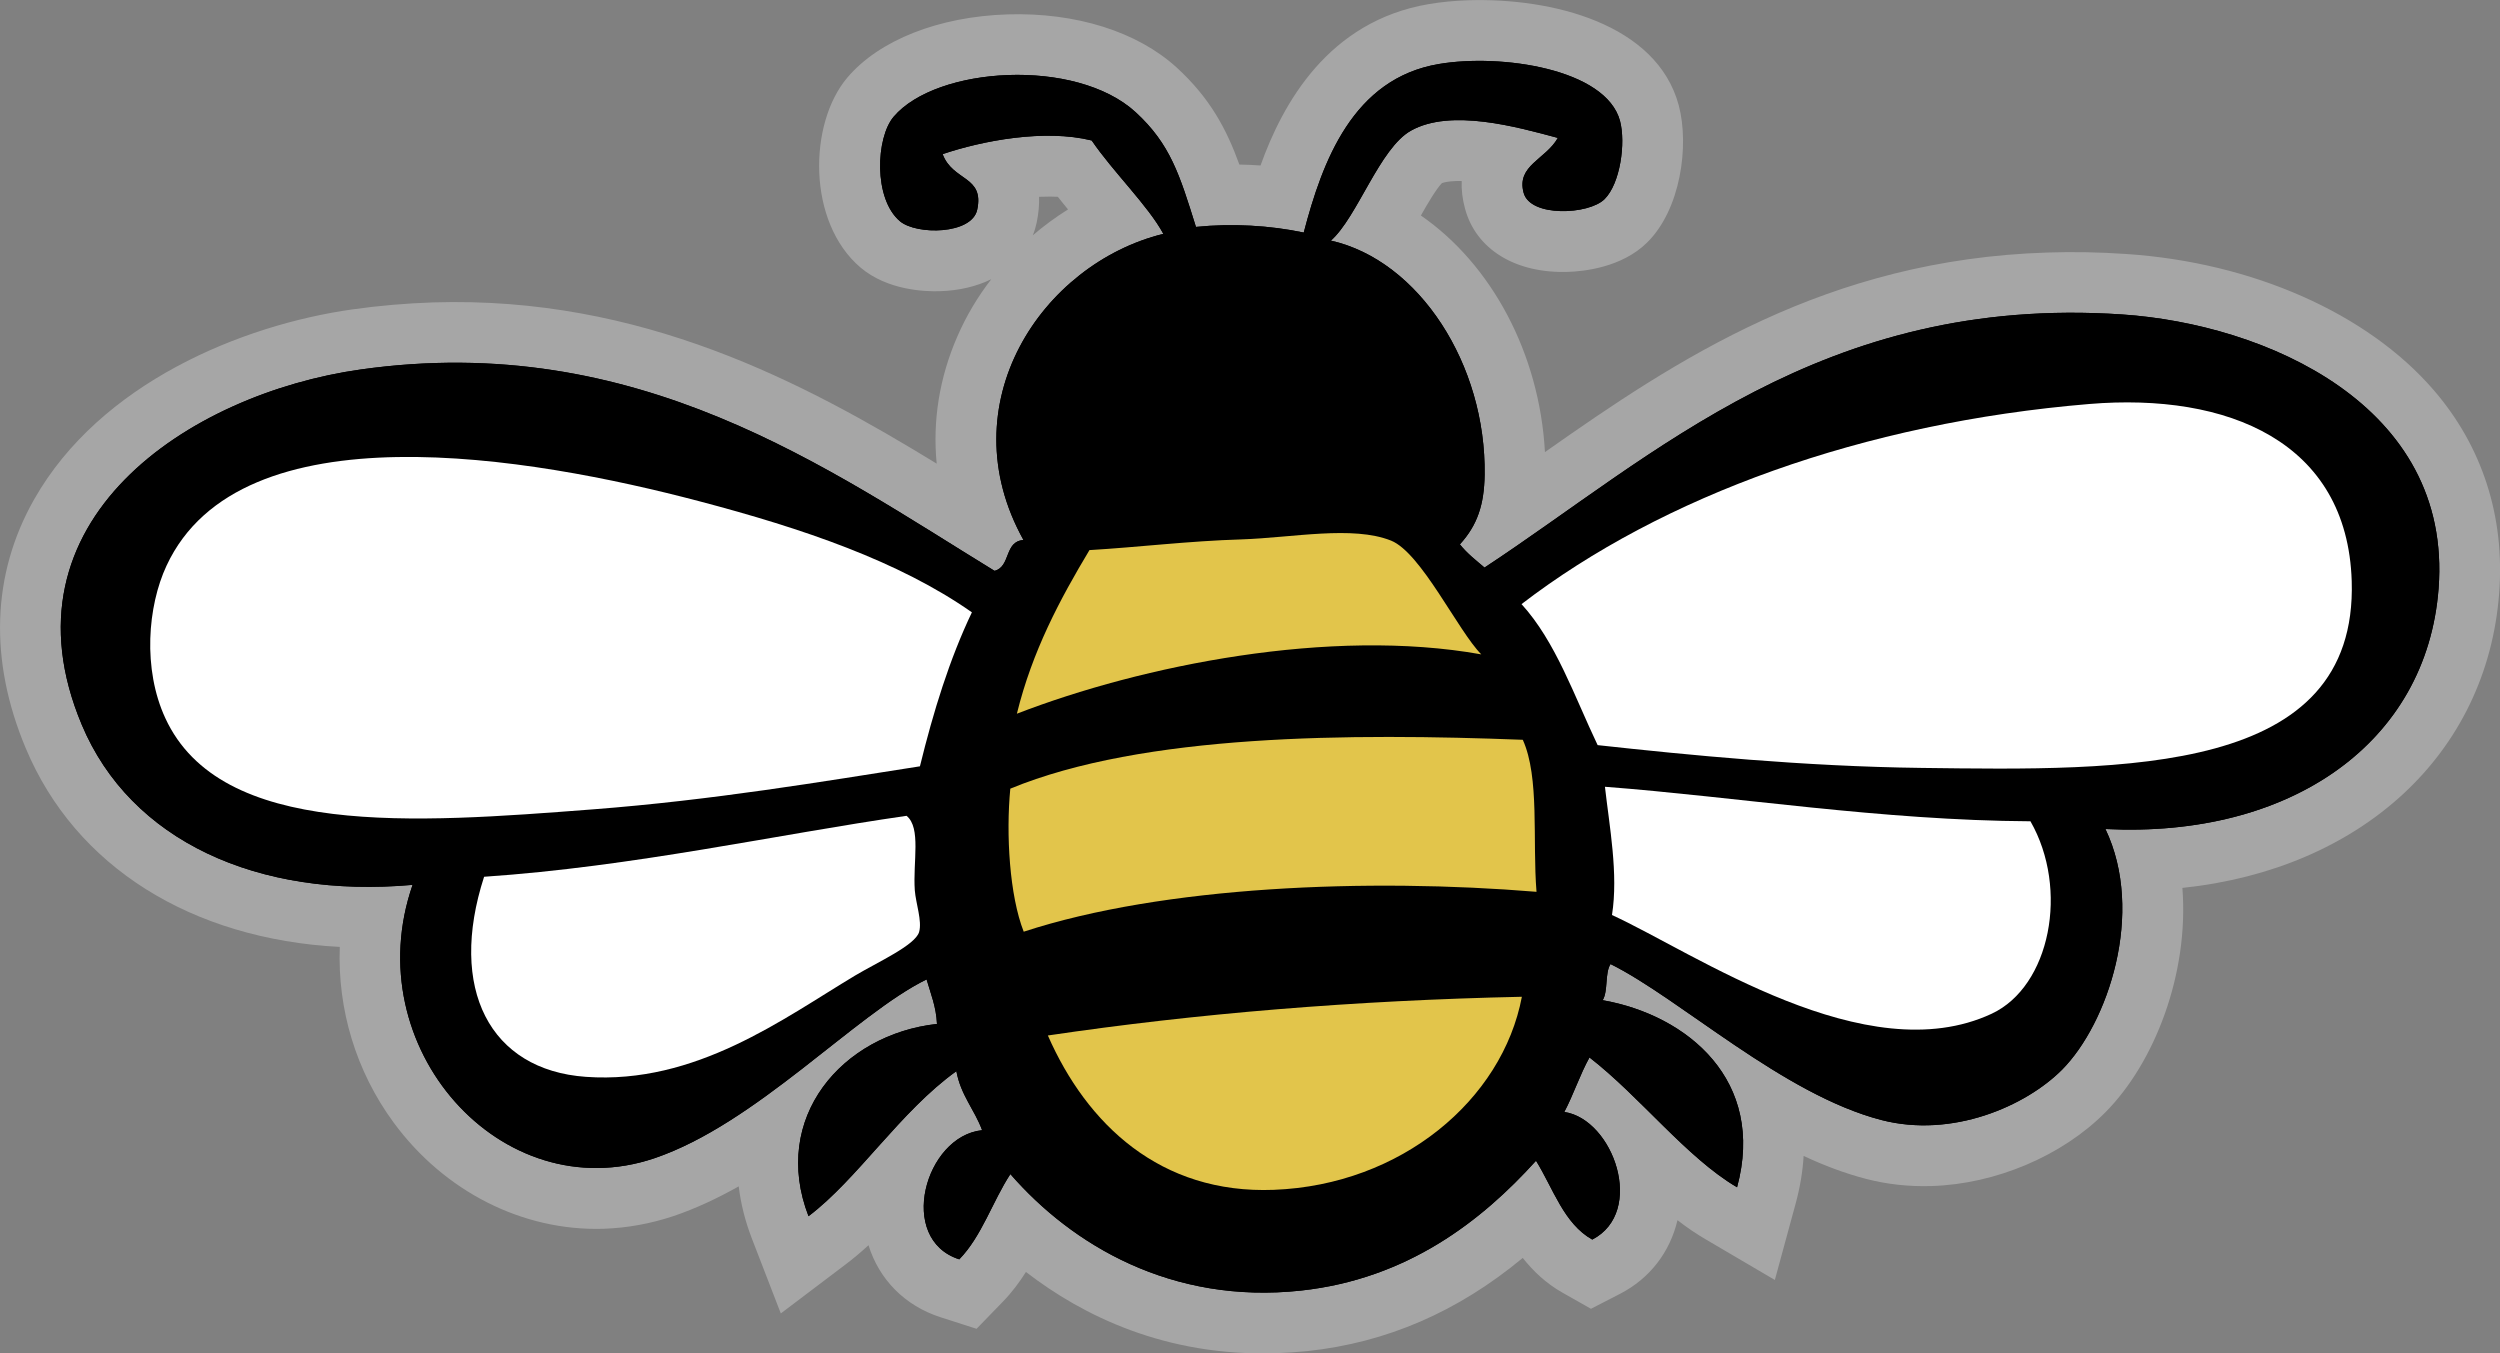
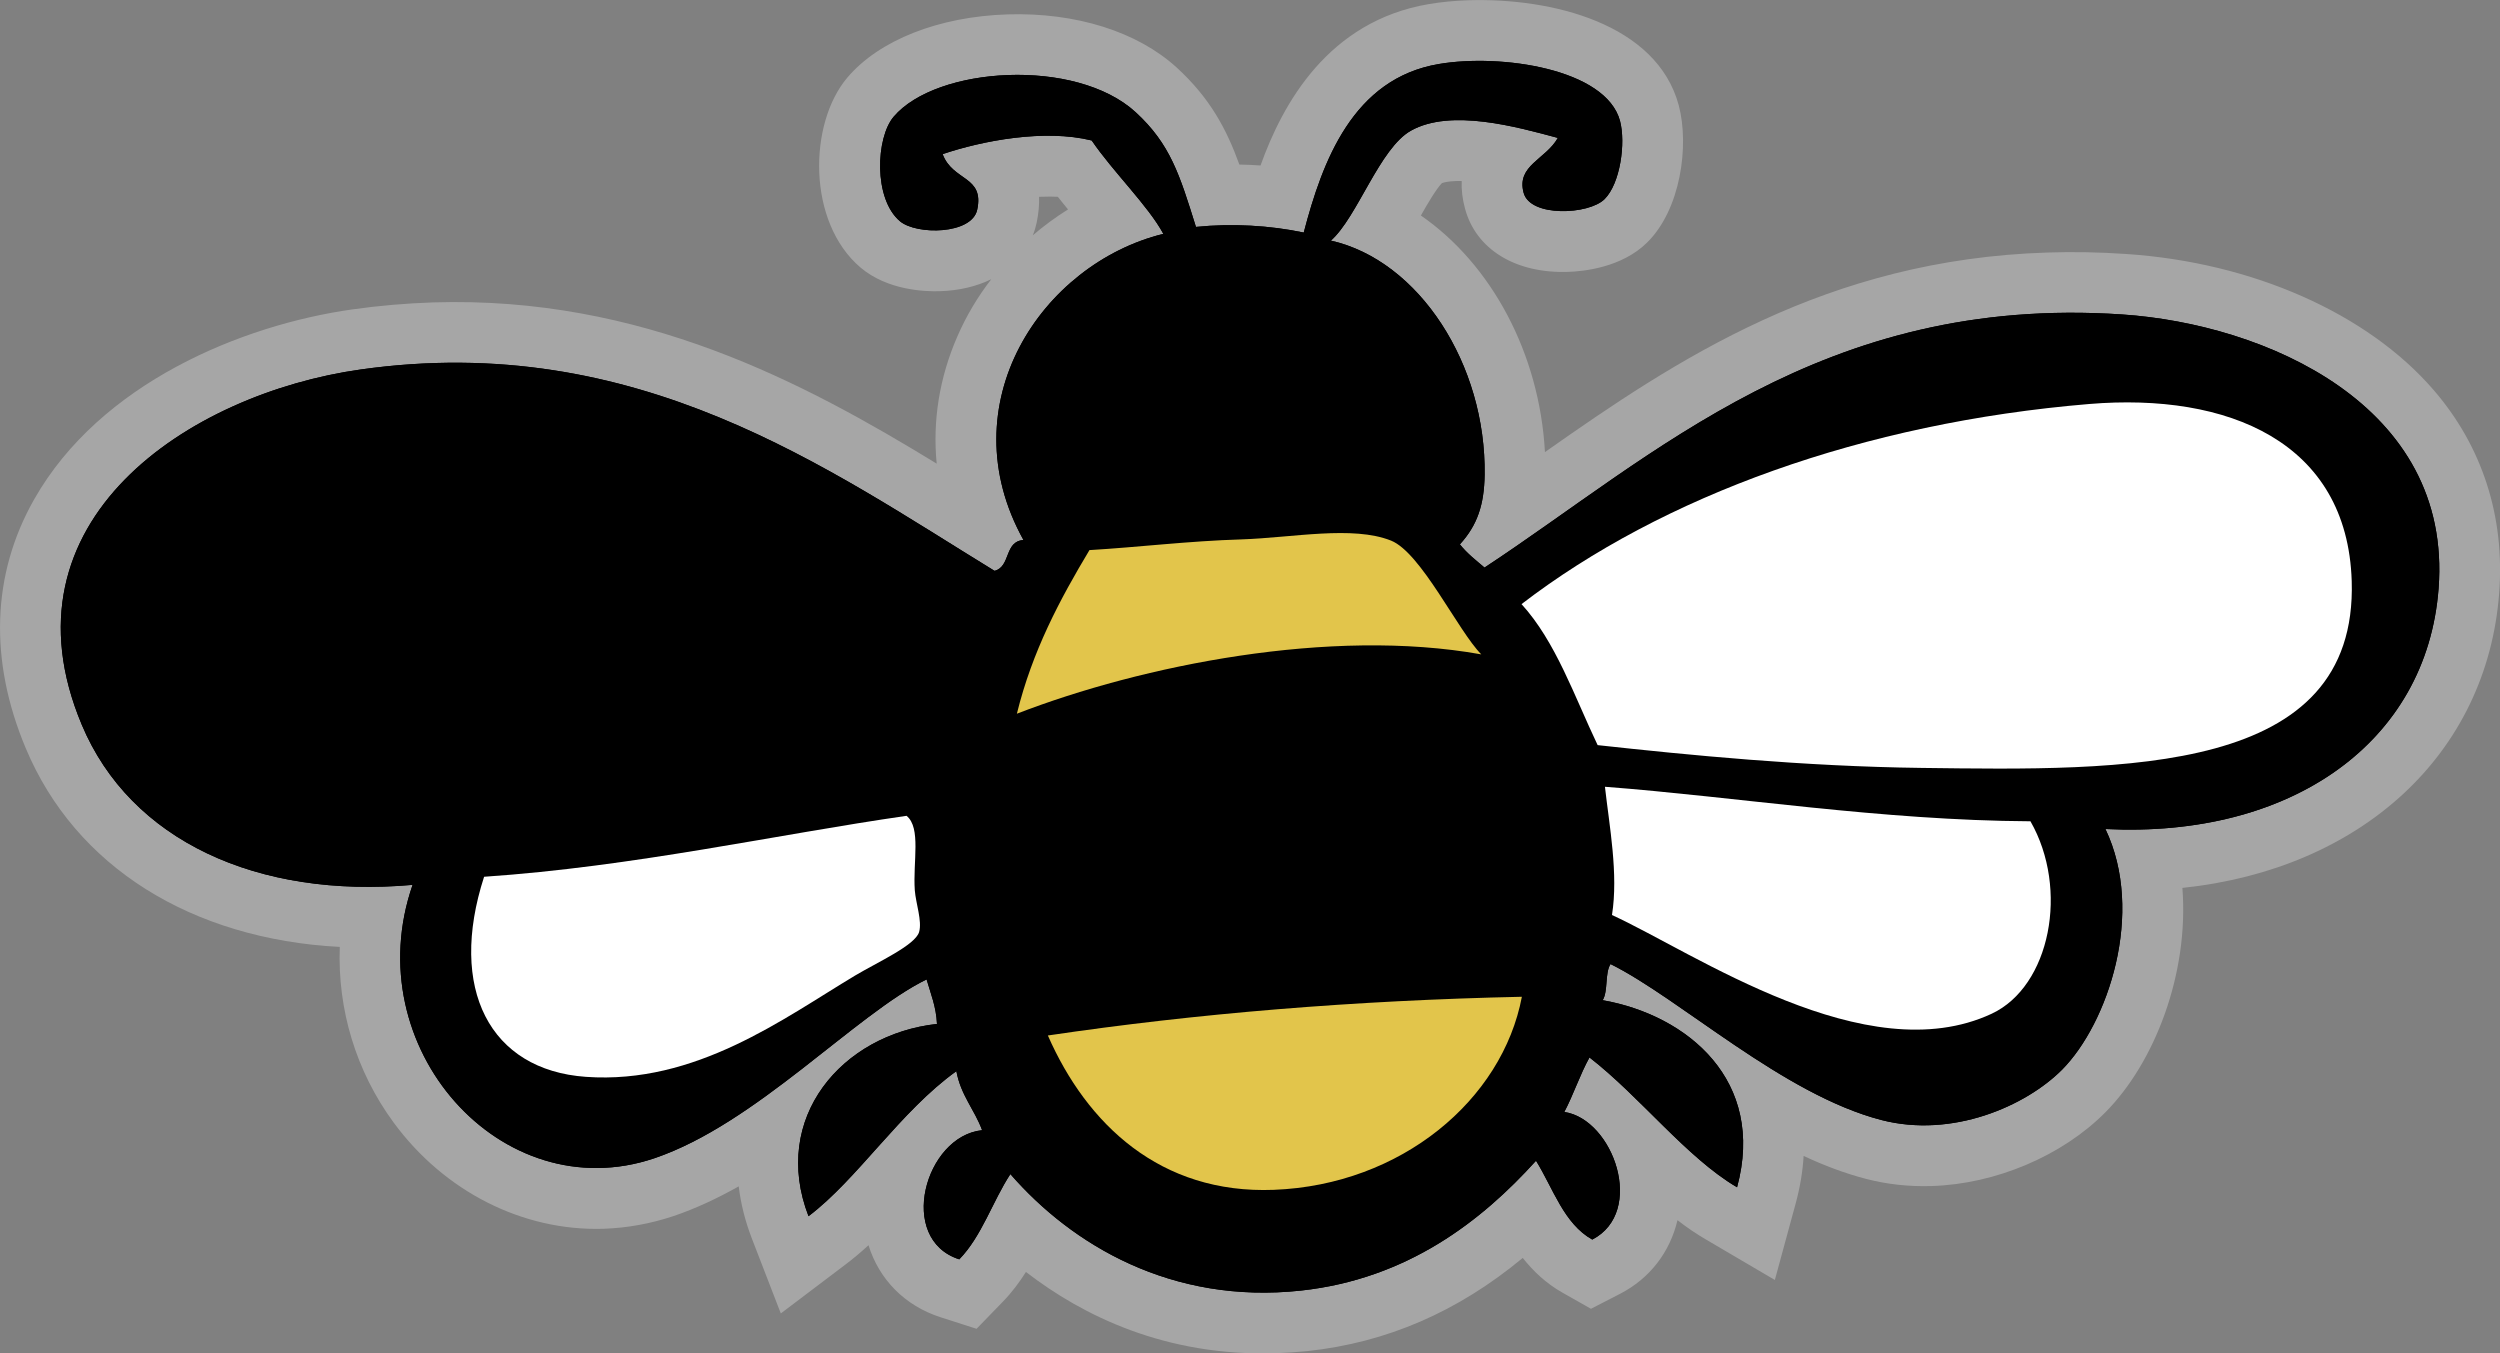
<svg xmlns="http://www.w3.org/2000/svg" id="Layer_1" x="0px" y="0px" width="86.254px" height="46.695px" viewBox="-167.787 180.6 86.254 46.695" xml:space="preserve">
  <rect x="-167.787" y="180.6" width="86.254" height="46.695" fill="#808080" stroke="none" />
  <g>
    <path opacity="0.3" fill-rule="evenodd" clip-rule="evenodd" fill="#FFFFFF" d="M-123.773,227.288  c-3.804,0.12-6.667-1.298-8.617-2.803c-0.222,0.351-0.48,0.7-0.797,1.026l-0.907,0.935l-1.237-0.397  c-1.243-0.398-2.127-1.312-2.491-2.487c-0.261,0.24-0.53,0.468-0.808,0.676l-2.218,1.678l-1.002-2.594  c-0.229-0.596-0.379-1.194-0.45-1.79c-0.727,0.408-1.474,0.761-2.244,1.023c-0.792,0.264-1.608,0.413-2.423,0.44  c-2.783,0.085-5.489-1.282-7.241-3.668c-1.299-1.769-1.937-3.906-1.856-6.055c-5.131-0.277-9.119-2.771-10.831-6.848  c-1.279-3.04-1.18-6.013,0.287-8.597c2.274-4.008,7.158-6.011,10.968-6.551c0.934-0.133,1.872-0.211,2.793-0.243  c7.188-0.225,12.79,2.757,17.377,5.563c-0.144-1.475,0.093-2.966,0.711-4.384c0.305-0.705,0.701-1.37,1.172-1.979  c-0.507,0.249-1.109,0.395-1.782,0.414c-0.512,0.016-1.801-0.032-2.727-0.815c-1.851-1.571-1.798-4.975-0.456-6.556  c1.094-1.291,3.156-2.105,5.523-2.18c2.357-0.075,4.484,0.596,5.839,1.833c1.157,1.061,1.721,2.129,2.163,3.348  c0.244,0.002,0.487,0.016,0.73,0.032c0.764-2.137,2.333-4.979,5.805-5.568c0.422-0.072,0.882-0.117,1.365-0.133  c2.877-0.088,6.506,0.807,7.26,3.628c0.37,1.395,0.062,3.596-1.09,4.729c-0.874,0.868-2.203,0.999-2.734,1.015  c-1.813,0.059-3.175-0.78-3.551-2.183c-0.093-0.345-0.128-0.662-0.114-0.951c-0.067-0.006-0.134,0-0.199,0  c-0.271,0.008-0.422,0.048-0.484,0.072c-0.185,0.188-0.495,0.706-0.725,1.117c2.428,1.678,4.093,4.748,4.28,8.162  c4.533-3.188,9.712-6.647,17.343-6.885c0.886-0.03,1.8-0.013,2.716,0.051c4.349,0.291,8.31,2.044,10.592,4.681  c1.688,1.948,2.474,4.379,2.271,7.024c-0.422,5.549-4.755,9.519-10.929,10.166c0.23,2.969-0.963,6.038-2.66,7.745  c-1.491,1.502-3.787,2.475-5.995,2.541c-0.771,0.024-1.528-0.057-2.256-0.246c-0.729-0.189-1.452-0.462-2.157-0.793  c-0.031,0.534-0.123,1.082-0.273,1.635l-0.72,2.645l-2.361-1.387c-0.345-0.2-0.678-0.427-0.998-0.676  c-0.26,1.099-0.95,2.007-1.979,2.539l-1.006,0.518l-0.982-0.556c-0.577-0.326-1.018-0.751-1.372-1.199  c-2.242,1.859-4.692,2.92-7.426,3.214C-123.043,227.251-123.409,227.276-123.773,227.288z M-131.937,187.39  c0.009,0.27-0.016,0.569-0.083,0.89c-0.033,0.152-0.075,0.299-0.134,0.438c0.382-0.328,0.789-0.625,1.215-0.893  c-0.117-0.144-0.237-0.288-0.351-0.435c-0.165-0.008-0.342-0.011-0.523-0.002C-131.856,187.39-131.893,187.39-131.937,187.39z" />
    <path fill-rule="evenodd" clip-rule="evenodd" d="M-126.525,188.429c1.246-0.128,2.562-0.051,3.719,0.195  c0.643-2.458,1.695-5.317,4.665-5.816c2.13-0.363,5.766,0.163,6.248,1.966c0.2,0.756,0.01,2.159-0.536,2.698  c-0.542,0.537-2.561,0.633-2.791-0.222c-0.253-0.943,0.76-1.148,1.181-1.892c-1.404-0.377-3.686-1.021-5.063-0.253  c-1.086,0.601-1.854,2.992-2.768,3.796c3.046,0.687,5.362,4.28,5.305,8.084c-0.016,1.026-0.248,1.731-0.854,2.396  c0.244,0.31,0.554,0.548,0.85,0.801c5.853-3.85,11.66-9.428,22.002-8.733c4.91,0.331,11.398,3.11,10.915,9.455  c-0.407,5.33-5.113,8.619-11.495,8.298c1.379,2.885,0.083,6.708-1.493,8.301c-1.262,1.267-3.795,2.372-6.237,1.739  c-3.4-0.882-6.941-4.187-9.345-5.381c-0.2,0.313-0.077,0.927-0.27,1.247c2.938,0.521,5.632,2.781,4.636,6.455  c-1.742-1.022-3.337-3.118-5.092-4.48c-0.327,0.588-0.551,1.28-0.868,1.881c1.696,0.254,2.814,3.449,0.964,4.403  c-0.981-0.551-1.347-1.761-1.94-2.72c-1.867,2.067-4.428,4.079-8.112,4.48c-4.467,0.483-7.901-1.579-10.024-4.019  c-0.619,0.948-0.985,2.14-1.763,2.941c-2.164-0.694-1.189-4.25,0.788-4.456c-0.263-0.713-0.736-1.205-0.888-2.036  c-1.932,1.384-3.412,3.728-5.101,5.004c-1.309-3.388,1.148-6.271,4.432-6.634c-0.029-0.605-0.218-1.044-0.359-1.536  c-2.454,1.199-5.89,4.988-9.396,6.172c-5.27,1.779-10.282-3.834-8.337-9.434c-5.356,0.479-9.735-1.528-11.412-5.52  c-2.962-7.045,3.698-11.427,9.619-12.261c9.547-1.352,16.155,3.447,21.871,6.947c0.563-0.142,0.332-1.021,0.999-1.063  c-2.607-4.684,0.624-9.53,4.825-10.564c-0.524-0.97-1.729-2.132-2.473-3.222c-1.628-0.403-3.772,0.008-5.142,0.471  c0.35,0.943,1.446,0.743,1.193,1.918c-0.184,0.86-2.094,0.881-2.668,0.396c-0.916-0.777-0.828-2.88-0.216-3.602  c1.474-1.739,6.286-2.049,8.348-0.16C-127.407,185.571-127.085,186.636-126.525,188.429z" />
    <path fill-rule="evenodd" clip-rule="evenodd" d="M-126.525,188.429c1.246-0.128,2.562-0.051,3.719,0.195  c0.643-2.458,1.695-5.317,4.665-5.816c2.13-0.363,5.766,0.163,6.248,1.966c0.2,0.756,0.01,2.159-0.536,2.698  c-0.542,0.537-2.561,0.633-2.791-0.222c-0.253-0.943,0.76-1.148,1.181-1.892c-1.404-0.377-3.686-1.021-5.063-0.253  c-1.086,0.601-1.854,2.992-2.768,3.796c3.046,0.687,5.362,4.28,5.305,8.084c-0.016,1.026-0.248,1.731-0.854,2.396  c0.244,0.31,0.554,0.548,0.85,0.801c5.853-3.85,11.66-9.428,22.002-8.733c4.91,0.331,11.398,3.11,10.915,9.455  c-0.407,5.33-5.113,8.619-11.495,8.298c1.379,2.885,0.083,6.708-1.493,8.301c-1.262,1.267-3.795,2.372-6.237,1.739  c-3.4-0.882-6.941-4.187-9.345-5.381c-0.2,0.313-0.077,0.927-0.27,1.247c2.938,0.521,5.632,2.781,4.636,6.455  c-1.742-1.022-3.337-3.118-5.092-4.48c-0.327,0.588-0.551,1.28-0.868,1.881c1.696,0.254,2.814,3.449,0.964,4.403  c-0.981-0.551-1.347-1.761-1.94-2.72c-1.867,2.067-4.428,4.079-8.112,4.48c-4.467,0.483-7.901-1.579-10.024-4.019  c-0.619,0.948-0.985,2.14-1.763,2.941c-2.164-0.694-1.189-4.25,0.788-4.456c-0.263-0.713-0.736-1.205-0.888-2.036  c-1.932,1.384-3.412,3.728-5.101,5.004c-1.309-3.388,1.148-6.271,4.432-6.634c-0.029-0.605-0.218-1.044-0.359-1.536  c-2.454,1.199-5.89,4.988-9.396,6.172c-5.27,1.779-10.282-3.834-8.337-9.434c-5.356,0.479-9.735-1.528-11.412-5.52  c-2.962-7.045,3.698-11.427,9.619-12.261c9.547-1.352,16.155,3.447,21.871,6.947c0.563-0.142,0.332-1.021,0.999-1.063  c-2.607-4.684,0.624-9.53,4.825-10.564c-0.524-0.97-1.729-2.132-2.473-3.222c-1.628-0.403-3.772,0.008-5.142,0.471  c0.35,0.943,1.446,0.743,1.193,1.918c-0.184,0.86-2.094,0.881-2.668,0.396c-0.916-0.777-0.828-2.88-0.216-3.602  c1.474-1.739,6.286-2.049,8.348-0.16C-127.407,185.571-127.085,186.636-126.525,188.429z" />
-     <path fill-rule="evenodd" clip-rule="evenodd" fill="#FFFFFF" d="M-143.656,197.895c-5.827-1.539-15.833-3.272-18.386,2.223  c-0.652,1.397-0.826,3.564-0.041,5.26c1.91,4.139,8.592,3.62,14.738,3.147c4.149-0.318,7.946-0.962,11.297-1.486  c0.465-1.896,1.023-3.702,1.793-5.313C-136.777,199.96-140.087,198.835-143.656,197.895z" />
    <path fill-rule="evenodd" clip-rule="evenodd" fill="#FFFFFF" d="M-101.504,207.094c7.023,0.09,15.063,0.264,14.855-6.445  c-0.151-4.814-4.28-6.508-9.06-6.11c-7.787,0.649-14.721,3.174-19.583,6.904c1.182,1.296,1.819,3.171,2.626,4.865  C-109.518,206.653-105.551,207.043-101.504,207.094z" />
    <path fill-rule="evenodd" clip-rule="evenodd" fill="#E2C54B" d="M-116.68,203.177c-0.805-0.813-2.072-3.505-3.113-3.925  c-1.322-0.528-3.398-0.101-5.159-0.042c-1.807,0.053-3.617,0.275-5.247,0.369c-1.021,1.704-1.972,3.481-2.504,5.645  C-128.382,203.553-121.878,202.244-116.68,203.177z" />
-     <path fill-rule="evenodd" clip-rule="evenodd" fill="#E2C54B" d="M-132.93,207.81c-0.152,1.578-0.026,3.691,0.463,4.935  c4.821-1.577,11.901-1.854,17.692-1.376c-0.143-1.769,0.112-3.952-0.473-5.245C-121.19,205.896-128.347,205.92-132.93,207.81z" />
    <path fill-rule="evenodd" clip-rule="evenodd" fill="#FFFFFF" d="M-151.085,210.85c-1.25,3.863,0.193,6.669,3.514,6.903  c3.79,0.268,6.816-2.014,9.276-3.489c0.79-0.47,2.087-1.053,2.219-1.509c0.108-0.38-0.114-0.986-0.149-1.438  c-0.069-0.983,0.226-2.153-0.284-2.57C-141.002,209.394-145.925,210.5-151.085,210.85z" />
    <path fill-rule="evenodd" clip-rule="evenodd" fill="#FFFFFF" d="M-112.414,207.745c0.152,1.356,0.468,3.006,0.243,4.425  c2.845,1.301,8.761,5.429,13.099,3.406c2.021-0.943,2.68-4.297,1.339-6.64C-102.905,208.905-107.872,208.092-112.414,207.745z" />
    <path fill-rule="evenodd" clip-rule="evenodd" fill="#E2C54B" d="M-131.634,216.326c1.341,3.054,3.873,5.478,7.799,5.325  c4.392-0.169,7.884-3.104,8.555-6.661C-121.073,215.116-126.516,215.568-131.634,216.326z" />
  </g>
</svg>